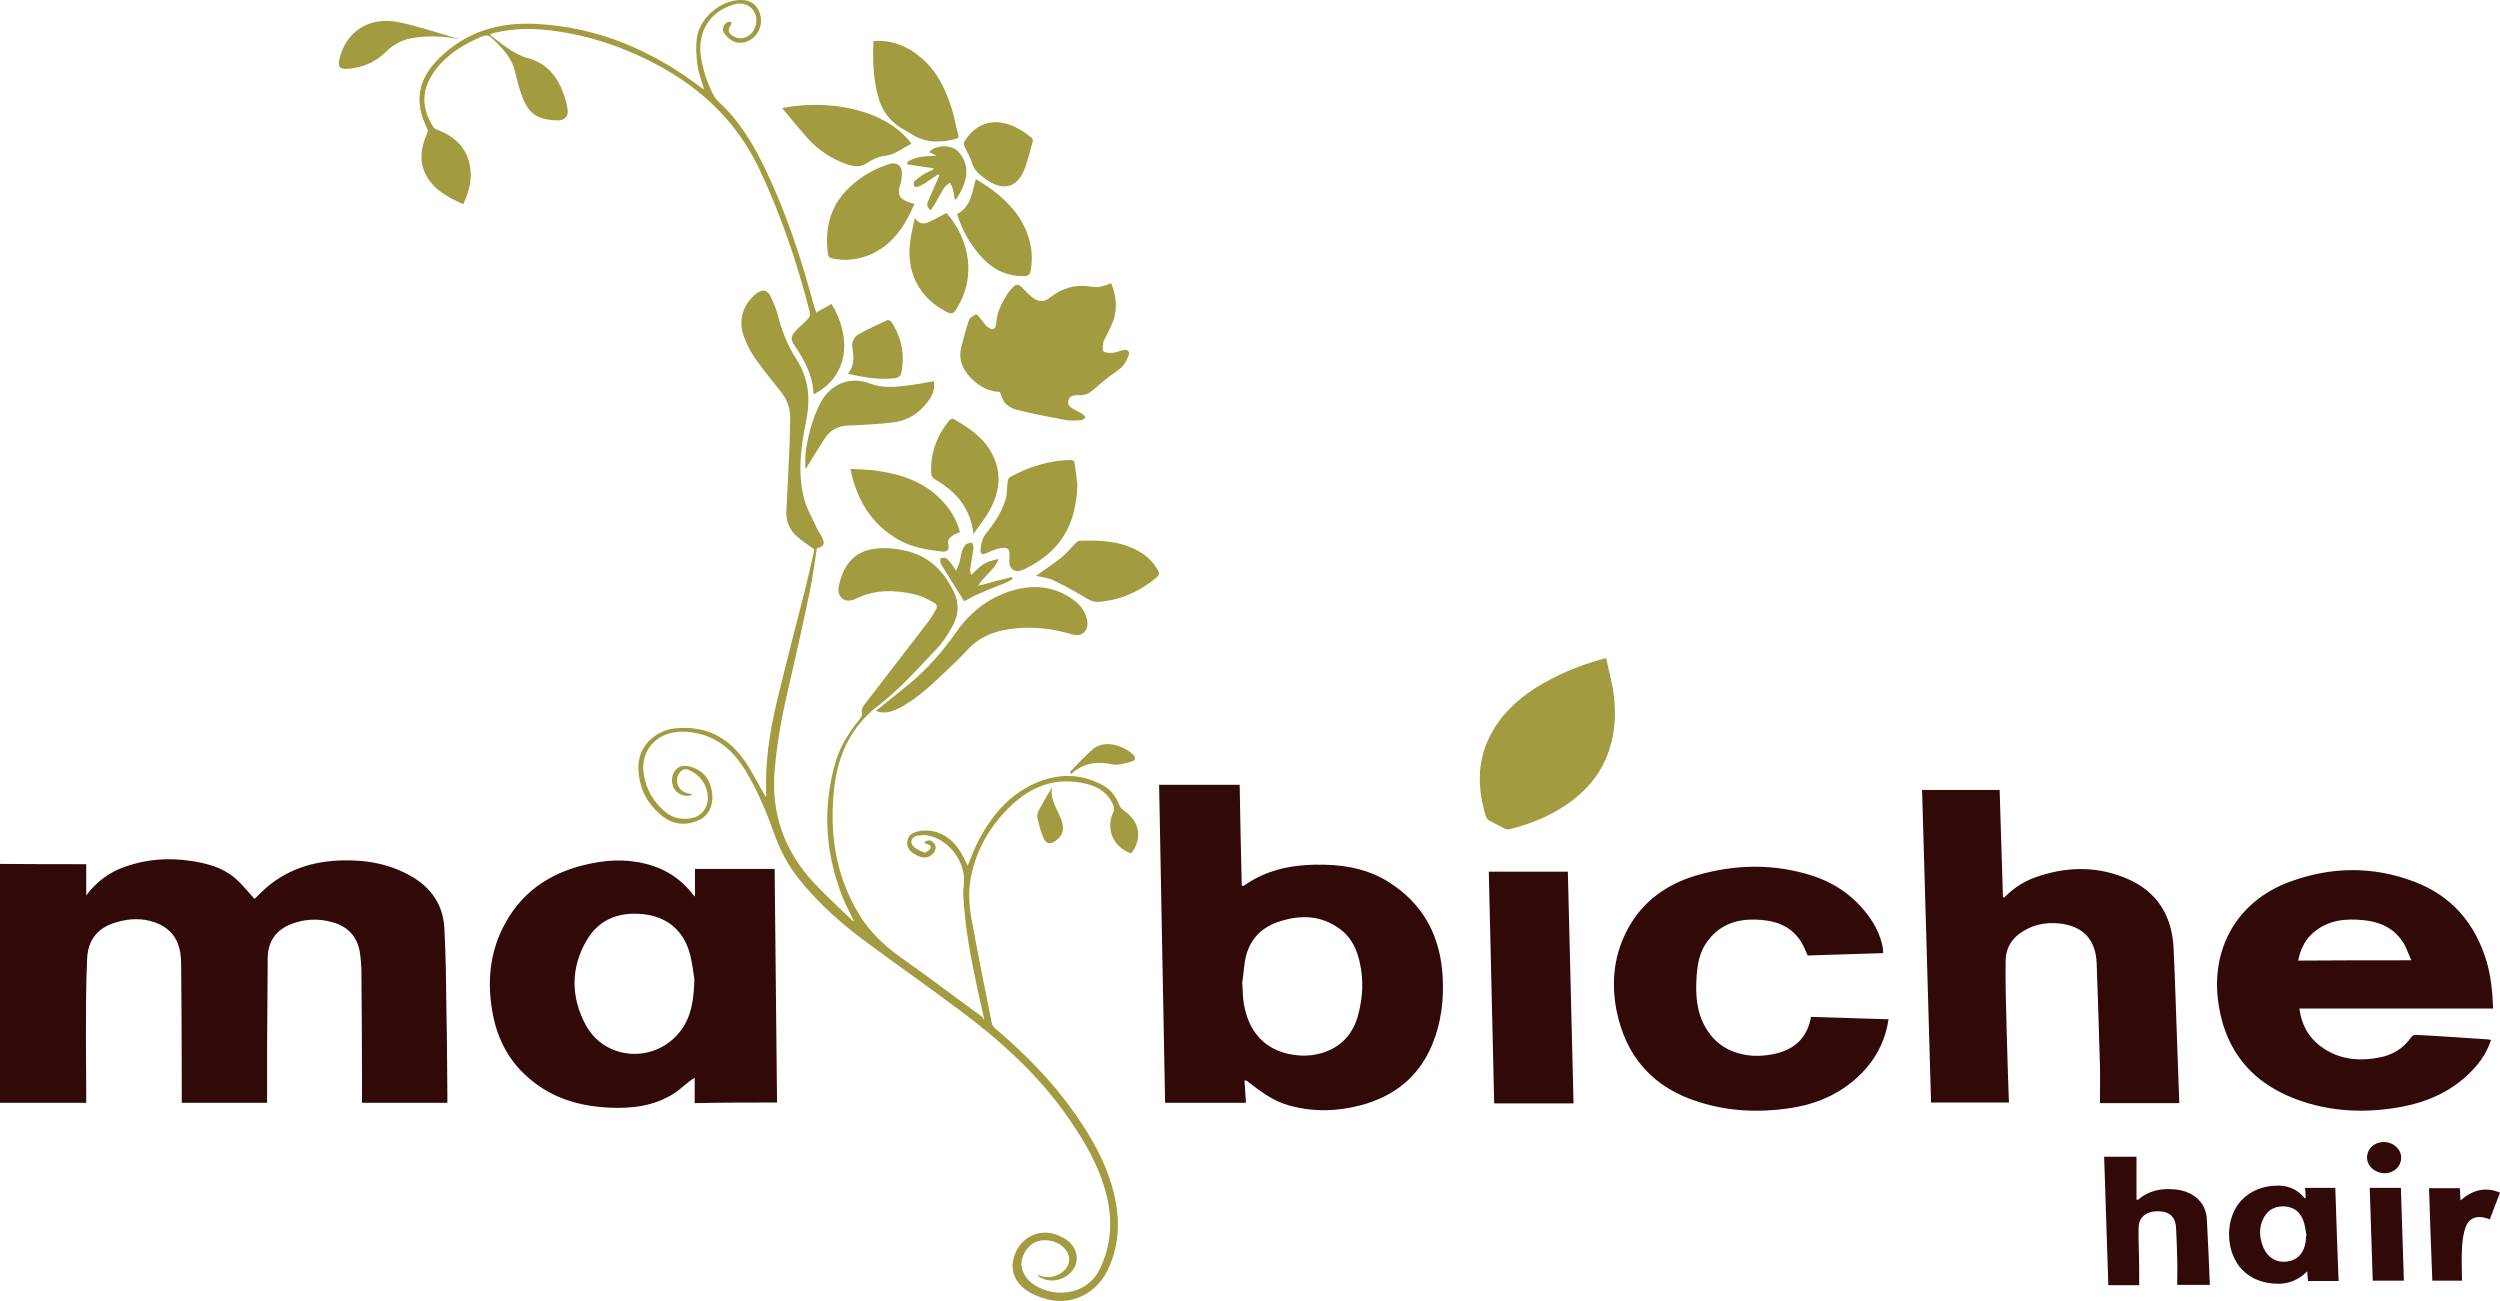
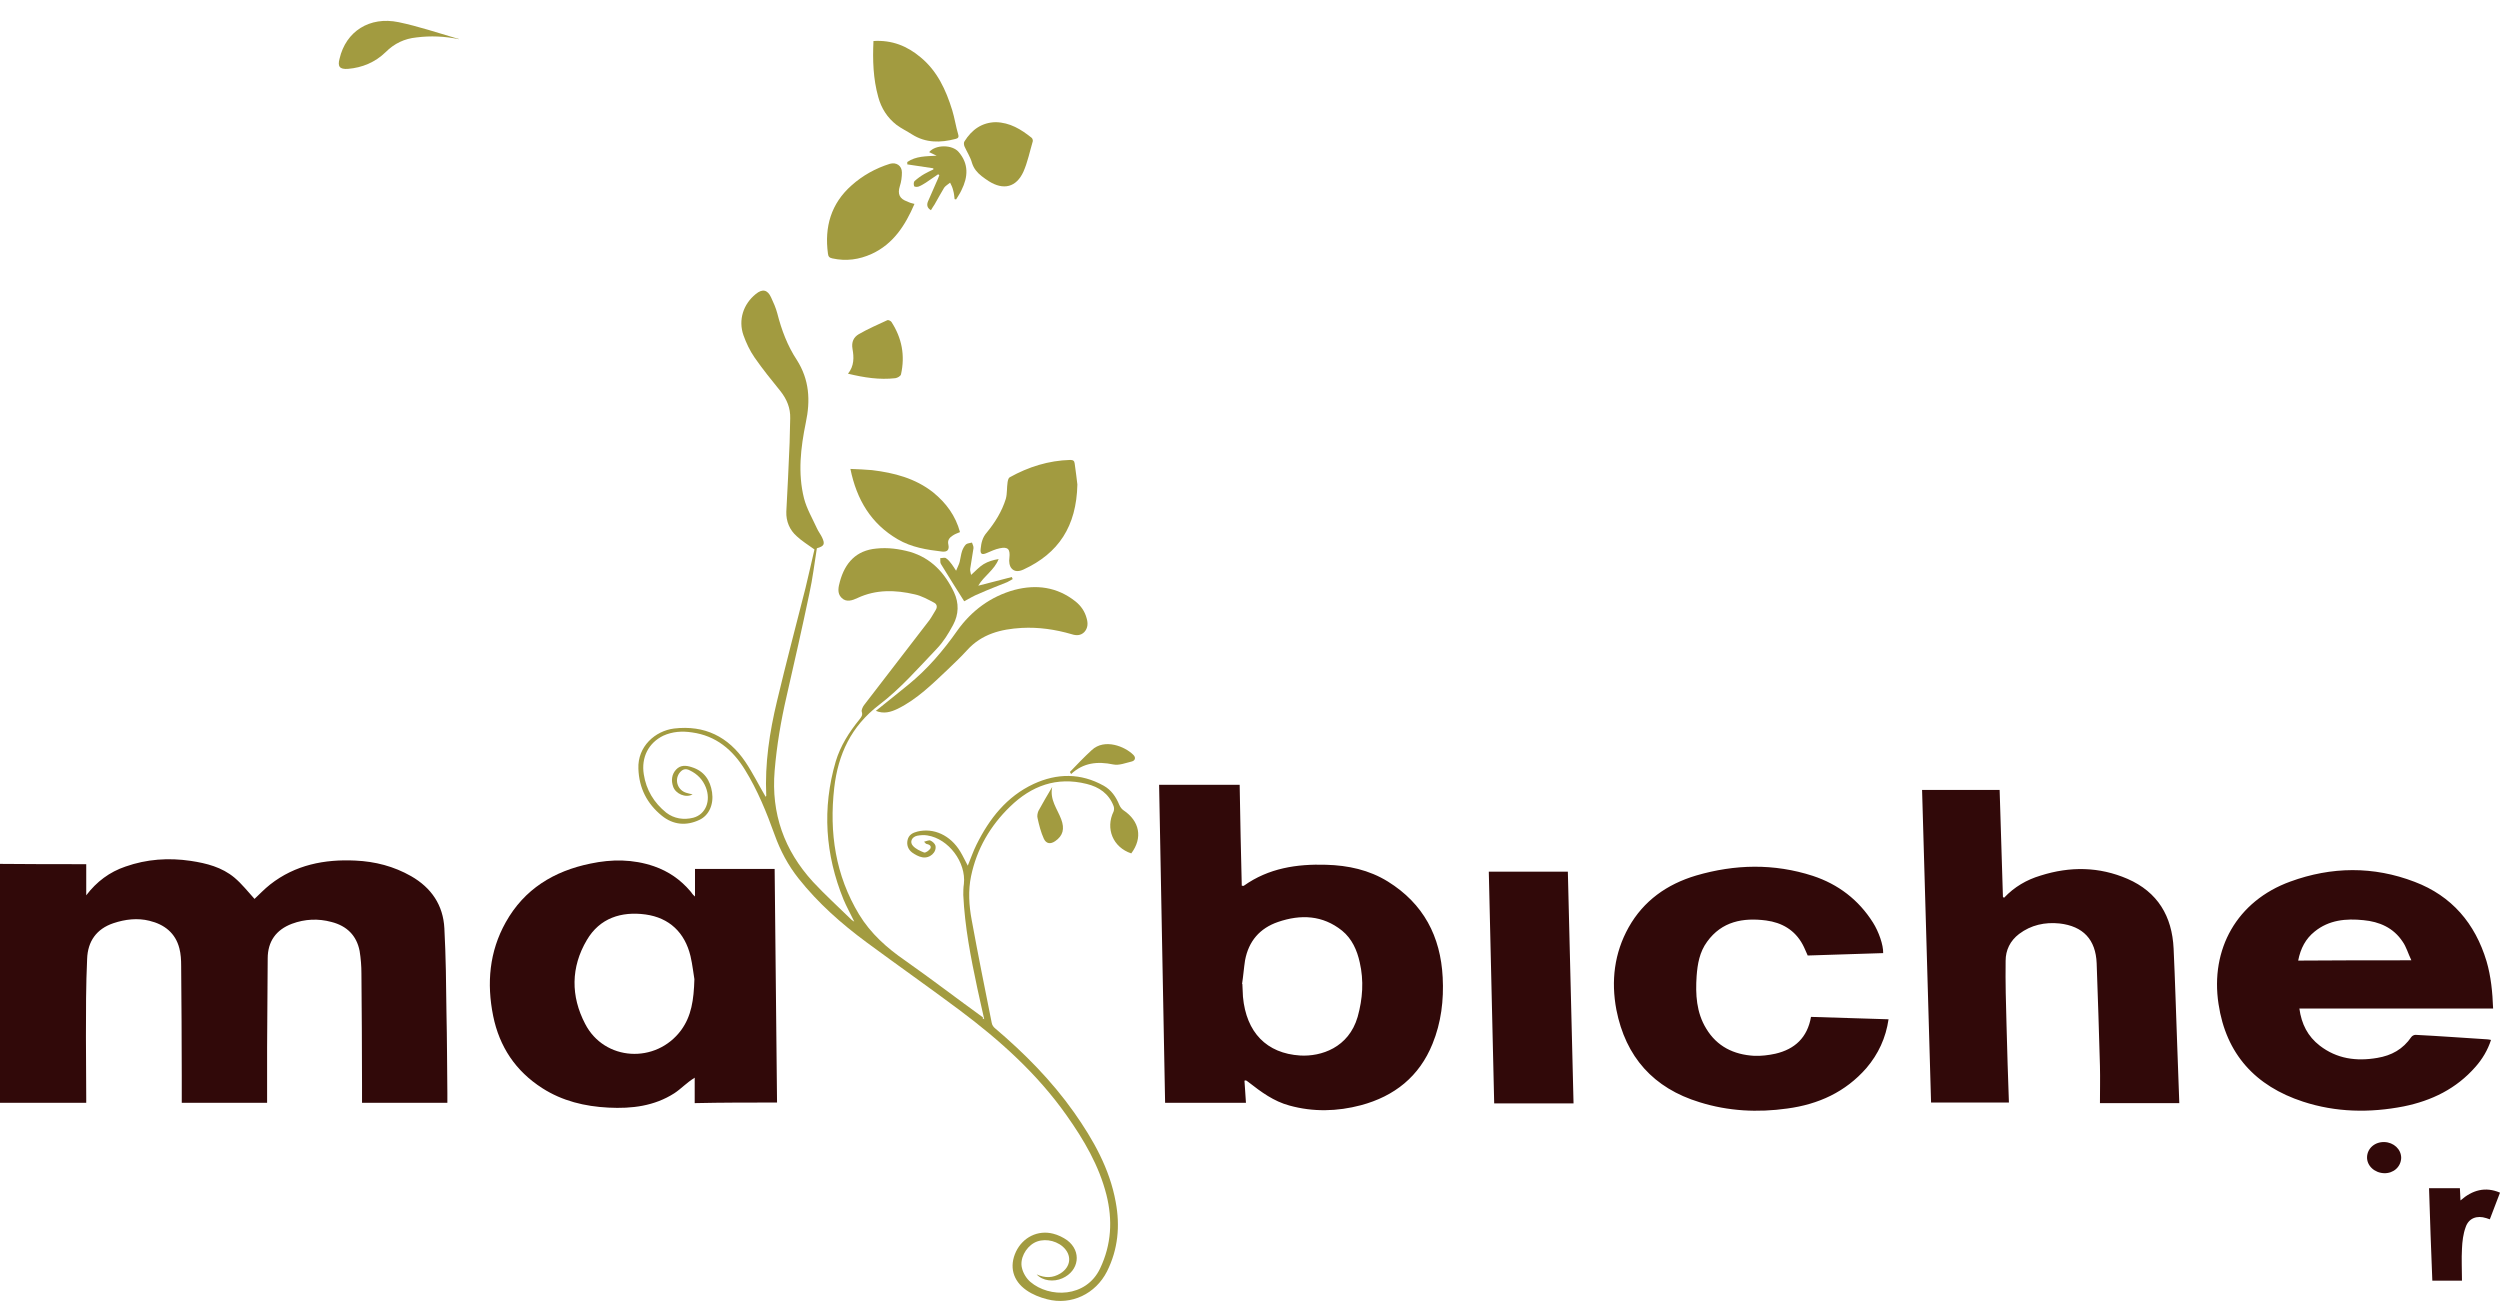
<svg xmlns="http://www.w3.org/2000/svg" id="レイヤー_1" viewBox="0 0 834.9 434.4">
  <style>.st0{fill:#310909}.st1{fill:#a29b40}</style>
  <path class="st0" d="M28.8 288.6V299c3.5-4.6 7.8-7.8 13.1-9.6 7.1-2.5 14.4-3 21.8-1.9 5.3.8 10.4 2.1 14.6 5.6 2.5 2.1 4.5 4.7 6.7 7.1 1.6-1.5 3.3-3.3 5.2-4.8 8.4-6.6 18.2-8.5 28.5-8 6.6.3 12.8 1.9 18.6 5.2 6.8 3.9 10.7 9.7 11.1 17.4.5 9.4.6 18.8.7 28.2.2 9 .2 17.9.3 26.9v3.2h-28.5v-5.9c0-12.4-.1-24.9-.2-37.3 0-2.5-.2-5-.6-7.5-1-5.2-4.3-8.4-9.4-9.7-4.4-1.2-8.9-1-13.2.6-5.3 2-8.1 5.9-8.1 11.6-.1 9.9-.1 19.8-.2 29.6v18.6H60.7v-8.9c0-12.3-.1-24.5-.2-36.8 0-2-.1-4-.6-5.9-1.3-5.1-5-8-10-9.2-4-1-8.1-.5-12 .8-5.7 1.9-8.6 6.1-8.8 11.9-.4 8.7-.4 17.4-.4 26.1 0 6.8.1 13.6.1 20.4v1.6h-29v-79.8c9.7.1 19.2.1 29 .1zM414 262.1c.2 11.4.4 22.5.7 33.7.4 0 .6.1.7 0 8.3-5.9 17.7-7.3 27.5-7 7.3.2 14.3 1.7 20.6 5.6 11.9 7.4 17.6 18.3 18.3 32 .4 7.6-.5 15.1-3.4 22.2-4.4 10.9-12.7 17.5-23.9 20.5-7.9 2.1-16 2.3-23.9.1-5.2-1.4-9.4-4.5-13.5-7.7-.3-.2-.6-.5-1-.7 0 0-.1 0-.5.1.2 2.4.3 4.8.5 7.4h-27c-.7-35.3-1.3-70.6-2-106.2H414zm.8 66.5h.1c.1 1.4.1 2.9.2 4.3 1.1 11.9 7.9 18.9 19.1 19.6 7 .4 16.2-2.6 19.2-12.9 1.7-6.1 2.1-12.1.7-18.2-.9-4.1-2.6-7.9-5.9-10.6-6.5-5.2-13.8-5.5-21.4-2.9-6.1 2.1-9.8 6.4-11 12.8-.4 2.6-.6 5.3-1 7.9zm254.5-28.8c3.4-3.6 7.5-6 12.2-7.4 9.8-3.1 19.5-3 29 1.1 10.1 4.4 14.9 12.5 15.4 23.3.5 10.7.8 21.5 1.2 32.2.2 6.4.5 12.9.7 19.4h-26.5c0-4.2.1-8.3 0-12.4-.3-11.4-.7-22.9-1.1-34.3-.3-7.9-4.5-12.4-12.4-13.3-4.9-.5-9.5.5-13.5 3.5-3 2.3-4.5 5.4-4.5 9-.1 7.1.1 14.3.3 21.4.2 8.6.5 17.2.8 25.9h-26c-1-34.7-2-69.5-3-104.4h25.9c.4 12 .7 23.8 1.1 35.7.1.2.3.3.4.3zm163.3 37h-64.7c.7 5.2 2.8 9.3 6.8 12.4 5.7 4.4 12.2 5.3 19.2 4.1 4.8-.8 8.6-2.9 11.4-7 .3-.4.9-.7 1.4-.7 8 .4 16 1 24 1.5.3 0 .7.1 1.2.2-1.1 3.4-2.9 6.4-5.2 9-6.4 7.3-14.6 11.3-24 13.2-11.3 2.2-22.6 2-33.6-1.6-15.9-5.2-25.7-15.9-28.2-32.6-2.8-18.3 6.1-34.4 24-40.9 13.7-5 27.7-5.2 41.5.1 12.4 4.7 20.2 13.9 24 26.5 1.5 5.1 2 10.4 2.2 15.8zm-27.3-16.1c-1.1-2.3-1.7-4.5-2.9-6.2-3.1-4.7-7.8-6.7-13.1-7.2-5.8-.6-11.5-.1-16.3 3.8-3 2.4-4.7 5.6-5.5 9.7 12.5-.1 24.8-.1 37.8-.1zm-200.5 18.9c8.7.3 17.2.5 25.9.8-.9 6.2-3.4 11.6-7.4 16.3-7 8-16 12.1-26.4 13.5-9.9 1.4-19.7.9-29.3-2.1-15.4-4.7-24.7-15.1-27.8-30.9-1.8-9.6-.7-18.9 4.1-27.5 5-8.9 12.8-14.4 22.5-17.3 13-3.8 26-4.1 39 .1 8.5 2.8 15.3 8 20.1 15.6 1.9 3 3.5 7.5 3.4 10.2-8.4.3-16.8.5-25.2.8-.6-1.3-1.1-2.6-1.7-3.7-2.6-4.8-6.9-7.3-12.2-8-7.7-1-14.8.3-19.7 7.1-2.5 3.4-3.2 7.4-3.5 11.5-.4 6.1-.1 12.1 3.2 17.5 3.6 6 9.2 8.7 16 9.1 2.3.1 4.8-.2 7.1-.7 6.5-1.5 10.7-5.4 11.9-12.3z" />
  <path class="st1" d="M328.7 340.4c-.8-3.6-1.6-7-2.3-10.3-2.2-10.3-4.2-20.6-4.7-31.2 0-1.2 0-2.4.2-3.7.8-7.2-5.1-15.1-12.2-16.2-1.1-.2-2.3-.1-3.4.1-1.8.4-2.6 2.1-1.4 3.4.9 1 2.4 1.7 3.7 2.2.5.2 1.7-.7 2.1-1.3.5-1.1-.6-1.4-1.4-1.6-.1 0-.2-.2-.7-.7.9-.2 1.6-.6 2.1-.4.7.3 1.5 1 1.7 1.7.5 2.2-1.9 4.4-4.4 3.9-1.2-.2-2.4-.9-3.4-1.6-1.3-1-1.9-2.5-1.5-4.2.4-1.7 1.7-2.4 3.3-2.8 5.4-1.3 11 1.2 14.3 6.7.9 1.5 1.6 3 2.5 4.7 1-2.4 1.8-4.8 2.9-7 4.3-8.7 10.1-16.1 19.1-20.3 7.8-3.6 15.7-3.7 23.4.6 2.5 1.4 4.1 3.7 5.2 6.4.3.7.8 1.4 1.4 1.8 5.4 3.6 6.5 9.2 2.6 14.4-6.1-2-8.7-8.3-5.9-14 .2-.5.2-1.3 0-1.8-1.6-4.2-4.9-6.4-9-7.4-10-2.5-18.4.6-25.6 7.6-6.6 6.4-11.1 14.1-13 23.2-1 4.8-.7 9.8.2 14.6 2.1 11.5 4.4 22.9 6.7 34.4.1.7.6 1.4 1.1 1.8 9.9 8.4 18.9 17.5 26.4 28.1 6.4 9.1 11.9 18.8 13.9 29.9 1.5 8 .8 15.8-2.9 23.2-3.8 7.5-11.9 11.4-20 9.3-2.4-.6-4.9-1.6-6.9-3-4.6-3.2-5.8-8-3.5-12.9 2.3-4.8 7.3-7.3 12.4-6 1.6.4 3.3 1.2 4.7 2.2 4.9 3.7 4 10.2-1.6 12.7-2.9 1.3-6.6.9-8.6-1.3 2.9 1.3 5.4 1.2 7.9-.3 3.6-2.2 4-6.2.8-9-2.7-2.3-6.8-2.8-9.6-1.2-2.8 1.6-4.8 5.3-4 8.4.4 1.7 1.5 3.5 2.8 4.6 6.3 5.4 18.6 5.4 23.3-4.5 3.8-8 4.2-16.2 2.1-24.6-2.5-9.8-7.5-18.3-13.3-26.5-9.8-13.9-22.3-25.1-35.8-35.2-10.2-7.6-20.7-15-31-22.6-8.4-6.2-16.2-13.1-22.7-21.3-3.5-4.4-6.1-9.3-8-14.6-2.7-7.5-5.7-14.9-9.9-21.7-4.1-6.7-9.7-11.4-17.7-12.5-3.3-.5-6.5-.3-9.6 1.1-4.9 2.4-7.4 7.2-6.5 12.9.8 5.2 3.4 9.5 7.5 12.8 2.6 2 5.8 2.5 9 1.7 4.2-1.1 6-5.7 4.2-10.2-1-2.5-2.8-4.4-5.3-5.6-1.5-.8-2.6-.4-3.6 1-1.6 2.4-.4 5.7 2.5 6.5.6.2 1.2.3 2 .5-2.3 1.3-5.7-.2-6.5-2.6-.7-2-.5-4.1 1-5.7 1.5-1.6 3.4-1.4 5.2-.8 4.2 1.3 6.2 4.4 6.8 8.4.6 4-1 7.7-4.2 9.2-4.4 2.1-8.8 1.7-12.6-1.4-4.9-4-7.6-9.2-7.8-15.7-.3-7.4 5.6-12.6 11.9-13.4 10.2-1.2 18.1 2.7 23.8 11.1 2.5 3.7 4.5 7.8 6.8 11.7 0-.1.2-.2.2-.4-.5-10.7 1.1-21.2 3.6-31.6 3-12.6 6.3-25.1 9.5-37.7 1.1-4.4 2-8.8 3-12.9-2.2-1.6-4.2-2.8-5.9-4.4-2.4-2.1-3.6-5-3.5-8.2.4-7.7.8-15.3 1.1-23 .1-2.7.1-5.5.2-8.2.1-3.4-1.1-6.3-3.2-9-3-3.7-6-7.4-8.7-11.3-1.6-2.3-2.8-4.9-3.7-7.4-1.8-5.1-.1-10.4 4.1-13.8 2.2-1.8 3.9-1.5 5.1 1.1.8 1.7 1.6 3.5 2.1 5.4 1.4 5.5 3.4 10.8 6.5 15.5 4.2 6.6 4.6 13.5 3 21-1.7 8.3-2.7 16.8-.6 25.2.9 3.5 2.8 6.7 4.3 10 .5 1.1 1.2 2 1.7 3 1.1 2.3.8 3-1.7 3.7-.8 5-1.4 10.1-2.5 15.1-2.4 11.5-5 22.9-7.6 34.3-1.9 8.2-3.3 16.5-4 24.9-1.2 14.3 3.2 26.6 12.8 37.1 4.1 4.4 8.5 8.4 12.8 12.6.2.2.5.4 1 .7-1.3-2.7-2.6-5-3.6-7.4-6.1-15-7.2-30.4-2.6-46.1 1.6-5.3 4.5-9.8 7.9-14 .6-.8 1.2-1.4.8-2.6-.2-.6.4-1.8.9-2.4 7.2-9.4 14.5-18.8 21.7-28.2.8-1.1 1.4-2.3 2.1-3.4.6-1 .4-1.9-.5-2.4-2.1-1.1-4.2-2.3-6.5-2.8-6.4-1.5-12.9-1.7-19.1 1.2-1.7.8-3.8 1.6-5.4-.1-1.5-1.5-1-3.6-.5-5.4 1.7-6.2 5.4-10.4 12.2-11 3.8-.4 7.5.1 11.2 1.1 7.1 2.1 11.6 7 14.7 13.5 1.7 3.6 1.6 7.4-.3 10.9-1.5 2.8-3.2 5.6-5.4 7.9-6.2 6.5-12.2 13.4-19.3 18.8-9.4 7.2-13.7 16.5-15 27.7-1.7 15 .4 29.2 8.3 42.3 3.9 6.4 9.3 11.2 15.4 15.4 8.8 6.2 17.3 12.7 26 19-.3.3-.1.3.4.6z" />
  <path class="st0" d="M497.2 291.1h26.4c.6 25.8 1.3 51.5 1.9 77.4H499l-1.8-77.4z" />
-   <path class="st1" d="M536.4 219.8c.7 3.2 1.5 6.4 2.1 9.5 1.3 7.1 1.2 14.2-1.1 21.2-3 9.1-9.3 15.5-17.4 20.2-4.9 2.8-10.2 4.8-15.7 6.2-.5.1-1.2.1-1.6-.1-1.8-.9-3.6-1.8-5.4-2.8-.4-.2-.8-.7-1-1.1-2.8-9.1-3.2-18.2 1.2-26.9 3.4-6.8 8.6-11.9 14.9-16 7.1-4.5 14.7-7.7 22.7-9.9.3-.1.6-.2 1.3-.3zm-202.5-88.9c-4.2-.2-7.9-2.3-10.9-6.1-2.2-2.8-2.8-5.8-1.9-9.2.8-2.9 1.5-5.9 2.5-8.7.3-.8 1.5-1.5 2.4-1.9.3-.1 1.1 1 1.6 1.6.8.9 1.3 1.9 2.2 2.6 1.6 1.3 2.8.8 2.9-1.2.2-3.8 1.9-7 3.9-10.1.2-.3.5-.7.8-1 2.1-2.4 2.6-2.4 4.7-.1.7.8 1.6 1.6 2.4 2.3 2.3 1.9 4.1 1.9 6.4.1 4-3.1 8.4-4.3 13.4-3.5 1 .2 2 .2 2.9.1 1.3-.2 2.5-.7 3.9-1.2 1.6 4 2.3 8.5.5 13-.7 1.8-1.7 3.6-2.5 5.3-.2.4-.5.8-.6 1.3-.1 1.1-.5 2.5 0 3.1.6.6 2.1.6 3.1.5 1.3-.1 2.5-.7 3.7-.9 1.4-.3 2.1.6 1.6 1.8-.5 1.4-1.3 2.9-2.3 3.9-1.2 1.2-2.8 2.1-4.1 3.1-1.8 1.4-3.6 2.9-5.3 4.4-1.3 1.2-2.7 1.9-4.5 1.9-1.6-.1-3.4-.1-3.9 1.7-.5 2 1.3 2.6 2.6 3.4.8.4 1.6.8 2.3 1.3.3.2.6.7.8 1-.4.3-.8.8-1.2.9-1.9.1-3.9.3-5.7-.1-5.2-.9-10.4-2-15.5-3.2-1.4-.3-3-1-4-2-1-.7-1.4-2.3-2.2-4.1zm-61.3-26.5c1.8-1.1 3.5-2 5.1-2.9 6.7 11 6 24.1-6 30.2-.2-6.2-3-11.4-6.3-16.3-1.4-2-1.4-3 .3-4.9 1.3-1.4 2.8-2.6 4.1-4 .5-.5.9-1.4.7-2-4.2-16.5-9.6-32.6-16.9-48-8-16.9-21-28.5-37.5-36.6-9.6-4.7-19.7-8-30.3-9.5-7-1-13.9-1.1-20.8.6-.3.1-.7.2-1 .3-.1 0-.1.2-.3.4 4 3 7.8 6.4 12.6 7.7 6.8 1.9 10.1 6.6 12.2 12.7.5 1.6.9 3.2 1.1 4.9.2 1.9-1.2 3.2-3.1 3.2-7.6-.1-10.2-2.6-12.4-8.7-.9-2.6-1.5-5.2-2.2-7.9-.9-3.8-3.4-6.7-6.1-9.4-2.9-2.9-3-2.9-6.7-1.2-6.1 2.8-11.4 6.5-15 12.3-3.5 5.7-3 11.5.6 17.1.3.6 1.2.9 1.8 1.1 5.4 2.2 9.3 5.8 10.4 11.7.9 4.5-.2 8.7-2.2 13-5.3-2.4-10.3-5-12.8-10.5-2-4.4-1.2-8.7.7-13 .2-.5.3-1.2.1-1.7-4.5-9-3.2-16.6 4.1-23.7 9.1-8.9 20.2-12 32.5-11.3 20.7 1.1 38.8 9 55.2 21.5l.6.3c-.8-2.8-1.8-5.4-2.2-8.1-.4-3.1-.6-6.4-.1-9.5 1.2-6.7 8.4-12.4 15-12.2 2.9.1 4.9 1.5 5.9 4.3 1 2.7.3 6-1.8 8-2 1.9-4.9 2.6-7.2 1.4-1.1-.6-2.1-1.5-2.8-2.5-1-1.4-.2-3.4 1.3-3.9.3-.1.7.1 1.1.1-.1.3-.1.7-.2.9-1.2 1.7-1 2.8.8 3.8 1.7 1 3.8.9 5.4-.4 2.3-1.8 3-5.2 1.6-7.7-1.3-2.4-4.1-3.4-6.9-2.5-8.1 2.5-12.2 9.2-10.9 17.6.7 4.4 2.1 8.6 4.1 12.5.4.8.9 1.5 1.5 2.1 7.1 6.4 11.9 14.5 16 23 7 14.7 12 30 16.2 45.7.3.7.5 1.3.7 2z" />
-   <path class="st0" d="M702.7 386.3h10.8v14.3c.2 0 .3.1.5.1 3.5-3.1 7.7-3.9 12.2-3.5 5.9.5 10.5 4 10.8 10 .4 7.3.7 14.5 1 21.9h-10.9c0-3 .1-6 0-9-.1-3.5-.2-7-.4-10.4-.3-3.5-2.4-5.2-6.1-5.2-3.8 0-6.3 2-6.4 5.4-.1 4.7.2 9.4.2 14.1v5.2h-10.3c-.5-14.3-.9-28.5-1.4-42.9zm67.3 13.6c0-1-.1-2.1-.2-3.2h10.1c.3 10.3.7 20.6 1.1 31.1h-10.2c-.1-1-.2-1.9-.3-3.2-3.9 3.9-8.4 4.7-13.3 3.8-3.7-.7-6.9-2.4-9.3-5.4-4.9-6.2-4.6-16.7.7-22.2 2.9-3 6.6-4.5 10.7-4.8 4.2-.4 7.8.9 10.5 4.3 0-.2.1-.3.2-.4zm.1 12.8h.2c-.3-1.7-.5-3.5-1.1-5.1-1-2.8-3.1-4.5-6.1-4.7-3-.2-5.5.9-7 3.6-1.9 3.4-1.6 6.8-.2 10.2 1.5 3.4 4.5 5.1 8 4.6 3.4-.5 5.6-2.9 6.1-6.7.1-.6.1-1.3.1-1.9z" />
  <path class="st1" d="M359.8 161.8c-.3 14-6.3 23-18 28.4-1.5.7-3 .8-4-.4-.7-.8-.9-2.3-.7-3.5.3-2.8-.4-3.8-3.2-3.2-1.5.3-3 1-4.4 1.6-1.6.7-2.2.3-2-1.4.2-2 .6-3.8 2-5.4 2.8-3.4 5.1-7.1 6.4-11.3.5-1.8.3-3.7.6-5.6.1-.6.3-1.4.7-1.6 6.3-3.5 13-5.6 20.2-5.8 1 0 1.4.3 1.5 1.2.4 2.7.7 5.4.9 7zm-67.3 75.6c3.7-3 7.3-5.8 10.8-8.7 6.4-5.2 11.7-11.4 16.4-18.1 4.7-6.6 11.1-11.4 19.1-13.6 7.3-1.9 14.2-1 20.3 3.8 1.9 1.5 3.2 3.4 3.8 5.7.5 1.7.4 3.3-.8 4.6-1.2 1.2-2.7 1.2-4.2.7-5.5-1.6-11-2.4-16.7-2.1-6.9.4-13.3 2-18.2 7.4-2 2.2-4.2 4.3-6.4 6.4-5.2 4.9-10.3 10-16.8 13.2-2.3 1.1-4.6 1.8-7.3.7zm-.8-223.7c6.2-.4 11.3 1.7 15.7 5.4 5.6 4.6 8.5 10.9 10.6 17.7.8 2.6 1.2 5.4 2 8.1.3 1-.1 1.3-.9 1.5-5 1.3-9.9 1.4-14.5-1.5-1.7-1.1-3.6-2-5.2-3.2-3.1-2.4-5.1-5.6-6.1-9.3-1.7-6.1-1.9-12.3-1.6-18.7zm13.7 54.4c-3.1 7.2-7.1 13.4-14.3 16.7-4.2 1.9-8.5 2.5-13.1 1.5-1-.2-1.4-.6-1.5-1.6-1.2-8.9 1-16.7 7.9-22.8 3.7-3.3 8-5.7 12.8-7.2 2.1-.6 4 .6 4 2.9 0 1.5-.2 3.1-.7 4.6-.8 2.6-.1 4.2 2.5 5.1.8.4 1.5.6 2.4.8zm15.2 109.6c-1 .4-1.8.7-2.5 1.2-1.1.7-1.7 1.6-1.4 2.9.4 1.8-.3 2.6-2.1 2.4-5.1-.6-10.2-1.4-14.8-4.1-8.9-5.2-13.7-13.2-15.8-23.5 2.6.1 4.9.2 7.2.4 7.4.9 14.4 2.7 20.4 7.4 4.4 3.6 7.5 7.8 9 13.3z" />
-   <path class="st1" d="M261.2 36.1c15.3-3.1 34.6.3 43.2 11.9-2.9 1.3-5.2 3.6-8.7 4-2.1.2-4.3 1.2-6.1 2.4-2.5 1.7-4.7 1.2-7.2.3-4.7-1.7-8.8-4.4-12.2-8-3-3.3-5.8-6.8-9-10.6zM346 192.3c2.8-2 5.9-4 8.7-6.3 1.7-1.4 3.1-3.2 4.7-4.8.3-.3.7-.6 1.1-.6 7.2-.3 14.2.1 20.5 3.9 2.4 1.5 4.3 3.4 5.7 6 .5.9.5 1.5-.4 2.3-5.6 4.7-12 7.6-19.4 8.2-1.5.1-2.6-.4-3.9-1.1-3.5-2.1-7-4.1-10.6-5.8-1.9-1.1-4.2-1.3-6.4-1.8zm-77-35.8c0-1.6-.2-3.2 0-4.8.7-5.9 2.2-11.5 4.8-16.8 3.1-6.1 9.4-9.6 16.8-6.8 4.4 1.7 8.9 1.1 13.4.5 2.6-.3 5.1-.8 7.9-1.3.4 2.5-.4 4.6-1.8 6.5-3 4.2-7.1 6.8-12.2 7.3-4.8.6-9.7.8-14.6 1-3.3.1-5.9 1.4-7.7 4.1-2.1 3.1-3.9 6.3-5.9 9.4-.2.3-.3.6-.5.9.1.1 0 .1-.2 0zm56.1 21.8c-1-8.8-6-14.3-13-18.3-.5-.3-1.1-1.1-1.1-1.7-.4-6.7 1.8-12.7 6-17.9.3-.3 1.1-.7 1.4-.5 6.1 3.4 11.7 7.4 14.1 14.4 2 5.9.7 11.4-2.2 16.5-1.5 2.6-3.5 5-5.2 7.5zM305.5 72.8c1.4 2.1 3 2.1 4.6 1.4 2.1-.9 4-2.1 6-3.1 7.7 8.9 10.2 21.5 3.1 32.4-.8 1.2-1.5 1.4-2.8.8-9.5-4.7-14.1-13.7-12.3-24.5.3-2.3.9-4.4 1.4-7zm20.4-13c2.1 1.4 4.1 2.5 6 4 5.6 4.3 10 9.5 11.9 16.5.9 3.3 1 6.8.4 10.2-.2 1.1-.7 1.6-1.9 1.7-7.4.3-12.6-3.5-16.7-9-2.7-3.5-4.6-7.5-6-11.7 4.7-2.4 5-7.2 6.3-11.7z" />
  <path class="st0" d="M811.2 396.8h10.3c.1 1.3.1 2.5.2 4.1 4-3.5 8.3-4.7 13.2-2.6-1.1 3-2.3 5.9-3.4 8.9-.5-.2-.8-.3-1.2-.4-3.1-1-5.9 0-6.9 3.1-.8 2.2-1.1 4.7-1.2 7.1-.2 3.5 0 7 0 10.7h-9.9c-.4-10.2-.8-20.5-1.1-30.9z" />
-   <path class="st1" d="M332.5 40.8c4.8.1 8.5 2.4 12 5.2.3.2.5.9.4 1.2-1 3.4-1.7 6.9-3.1 10.1-2.4 5.3-6.7 6.3-11.6 3.2-.8-.5-1.6-1.1-2.4-1.7-1.5-1.2-2.6-2.5-3.2-4.4-.5-1.9-1.7-3.7-2.5-5.5-.2-.5-.3-1.3 0-1.7 2.5-4 5.9-6.3 10.4-6.4z" />
-   <path class="st0" d="M792.4 427.7c-.3-10.4-.7-20.6-1-31h10.4c.3 10.3.7 20.5 1 31h-10.4z" />
+   <path class="st1" d="M332.5 40.8c4.8.1 8.5 2.4 12 5.2.3.2.5.9.4 1.2-1 3.4-1.7 6.9-3.1 10.1-2.4 5.3-6.7 6.3-11.6 3.2-.8-.5-1.6-1.1-2.4-1.7-1.5-1.2-2.6-2.5-3.2-4.4-.5-1.9-1.7-3.7-2.5-5.5-.2-.5-.3-1.3 0-1.7 2.5-4 5.9-6.3 10.4-6.4" />
  <path class="st1" d="M283.2 124.8c2.1-2.6 2-5.5 1.5-8.3-.4-2.3.4-3.9 2.1-4.9 3.1-1.8 6.4-3.2 9.6-4.7.3-.1 1.1.3 1.3.6 3.5 5.4 4.6 11.2 3.2 17.5-.1.6-1.2 1.2-1.9 1.3-5.3.6-10.4-.2-15.8-1.5zM153.3 13.1c-4.8-1-9.5-1.2-14.2-.6-4 .4-7.4 2-10.3 4.9-3.5 3.4-7.8 5.2-12.6 5.6-2.8.2-3.5-.8-2.8-3.4 2.1-9.1 10-14.2 19.7-12.2 6.7 1.4 13.2 3.6 19.7 5.5.1-.1.3.1.5.2zm158.4 43.1c-2.9-.4-5.8-.9-8.7-1.3v-.8c2.9-2 6.3-1.9 9.8-2.1-.8-.4-1.6-.8-2.5-1.2 2.2-2.6 7.7-2.5 9.8-.1 3.5 4 3.2 8.4 1 12.8-.5 1.1-1.2 2.1-1.8 3.1-.2 0-.3-.1-.5-.1-.1-1-.2-2-.5-3-.2-.9-.6-1.7-1-2.5-.7.6-1.5 1-2 1.7-1.1 1.8-2.1 3.7-3.2 5.6-.4.6-.8 1.2-1.2 1.9-1.4-.8-1.4-1.9-1-2.9.9-2.2 1.9-4.2 2.8-6.4.4-.8.7-1.6 1-2.4-.1-.1-.3-.2-.4-.3-1.4.9-2.7 1.9-4.1 2.8-.8.5-1.6 1-2.4 1.3-.5.2-1.4.1-1.5-.1-.2-.5-.2-1.4.1-1.7 1-.9 2.1-1.7 3.3-2.4 1-.6 2-1 3-1.5v-.4zM322 200.8c-2.5-4-5.2-8.2-7.8-12.5-.3-.5-.1-1.3-.2-1.9.7 0 1.5-.3 1.9 0 .8.5 1.4 1.3 2 2.1.4.5.7 1.1 1.4 2.1.5-1.3 1-2.1 1.2-3 .3-1.2.4-2.4.8-3.6.3-.8.7-1.6 1.3-2.2.5-.4 1.3-.4 2-.6.2.6.6 1.3.5 1.9-.3 2.3-.8 4.6-1.1 6.9-.1.6.2 1.2.3 2 1.5-1.3 2.7-2.7 4.2-3.6 1.5-.9 3.2-1.4 5-1.7-1.4 3.7-4.9 5.6-6.8 8.9 3.8-1 7.5-1.9 11.2-2.9.1.2.2.5.3.7-.6.3-1.2.7-1.8 1-3.2 1.3-6.4 2.5-9.5 3.9-1.6.6-3.2 1.6-4.9 2.5zm29.4 62c-.9 4.3 1.7 7.3 3 10.8 1.2 3.2.6 5.5-2 7.3-1.6 1.1-3 .9-3.8-.8-1-2.2-1.6-4.6-2.1-6.9-.2-.7 0-1.7.3-2.4 1.4-2.6 2.9-5.1 4.6-8zm5.9-5c2.4-2.5 4.8-5 7.3-7.3 4.3-4 11.1-1.2 13.9 1.6.9.9.6 1.9-.5 2.2-2.1.5-4.3 1.4-6.2 1-5.3-1.1-10-.6-14.1 3.2-.2-.3-.3-.5-.4-.7z" />
  <path class="st0" d="M796.2 391.8c-3.2-.1-5.8-2.5-5.7-5.4.1-2.9 2.6-5.1 5.8-5 3.1.1 5.6 2.4 5.6 5.3-.1 3-2.6 5.2-5.7 5.1zm-536.7-23.6c-.3-26-.5-52-.8-78h-26.6v9.2c-1-.8-1.1-1.3-1.5-1.7-3.3-3.9-7.3-6.7-12.2-8.4-7-2.4-14.1-2.4-21.2-.9-12.2 2.5-22.1 8.5-28.3 19.6-5.5 9.8-6.4 20.4-4.2 31.3 2.1 10.3 7.5 18.4 16.4 24.1 6.7 4.3 14.2 6.1 22.1 6.5 7.8.4 15.3-.5 22-4.8 2.3-1.5 3.8-3.3 6.8-5.2v8.5c9-.2 18.3-.2 27.5-.2zm-32-24.2c-8.4 11.4-25.7 10.4-32.1-2.1-4.8-9.2-4.8-18.9.6-28 4.3-7.3 11.5-9.6 19.6-8.5 7.9 1.1 13.1 6 15 13.9.7 3 1 6.1 1.3 7.7-.2 7-1 12.3-4.4 17z" />
</svg>